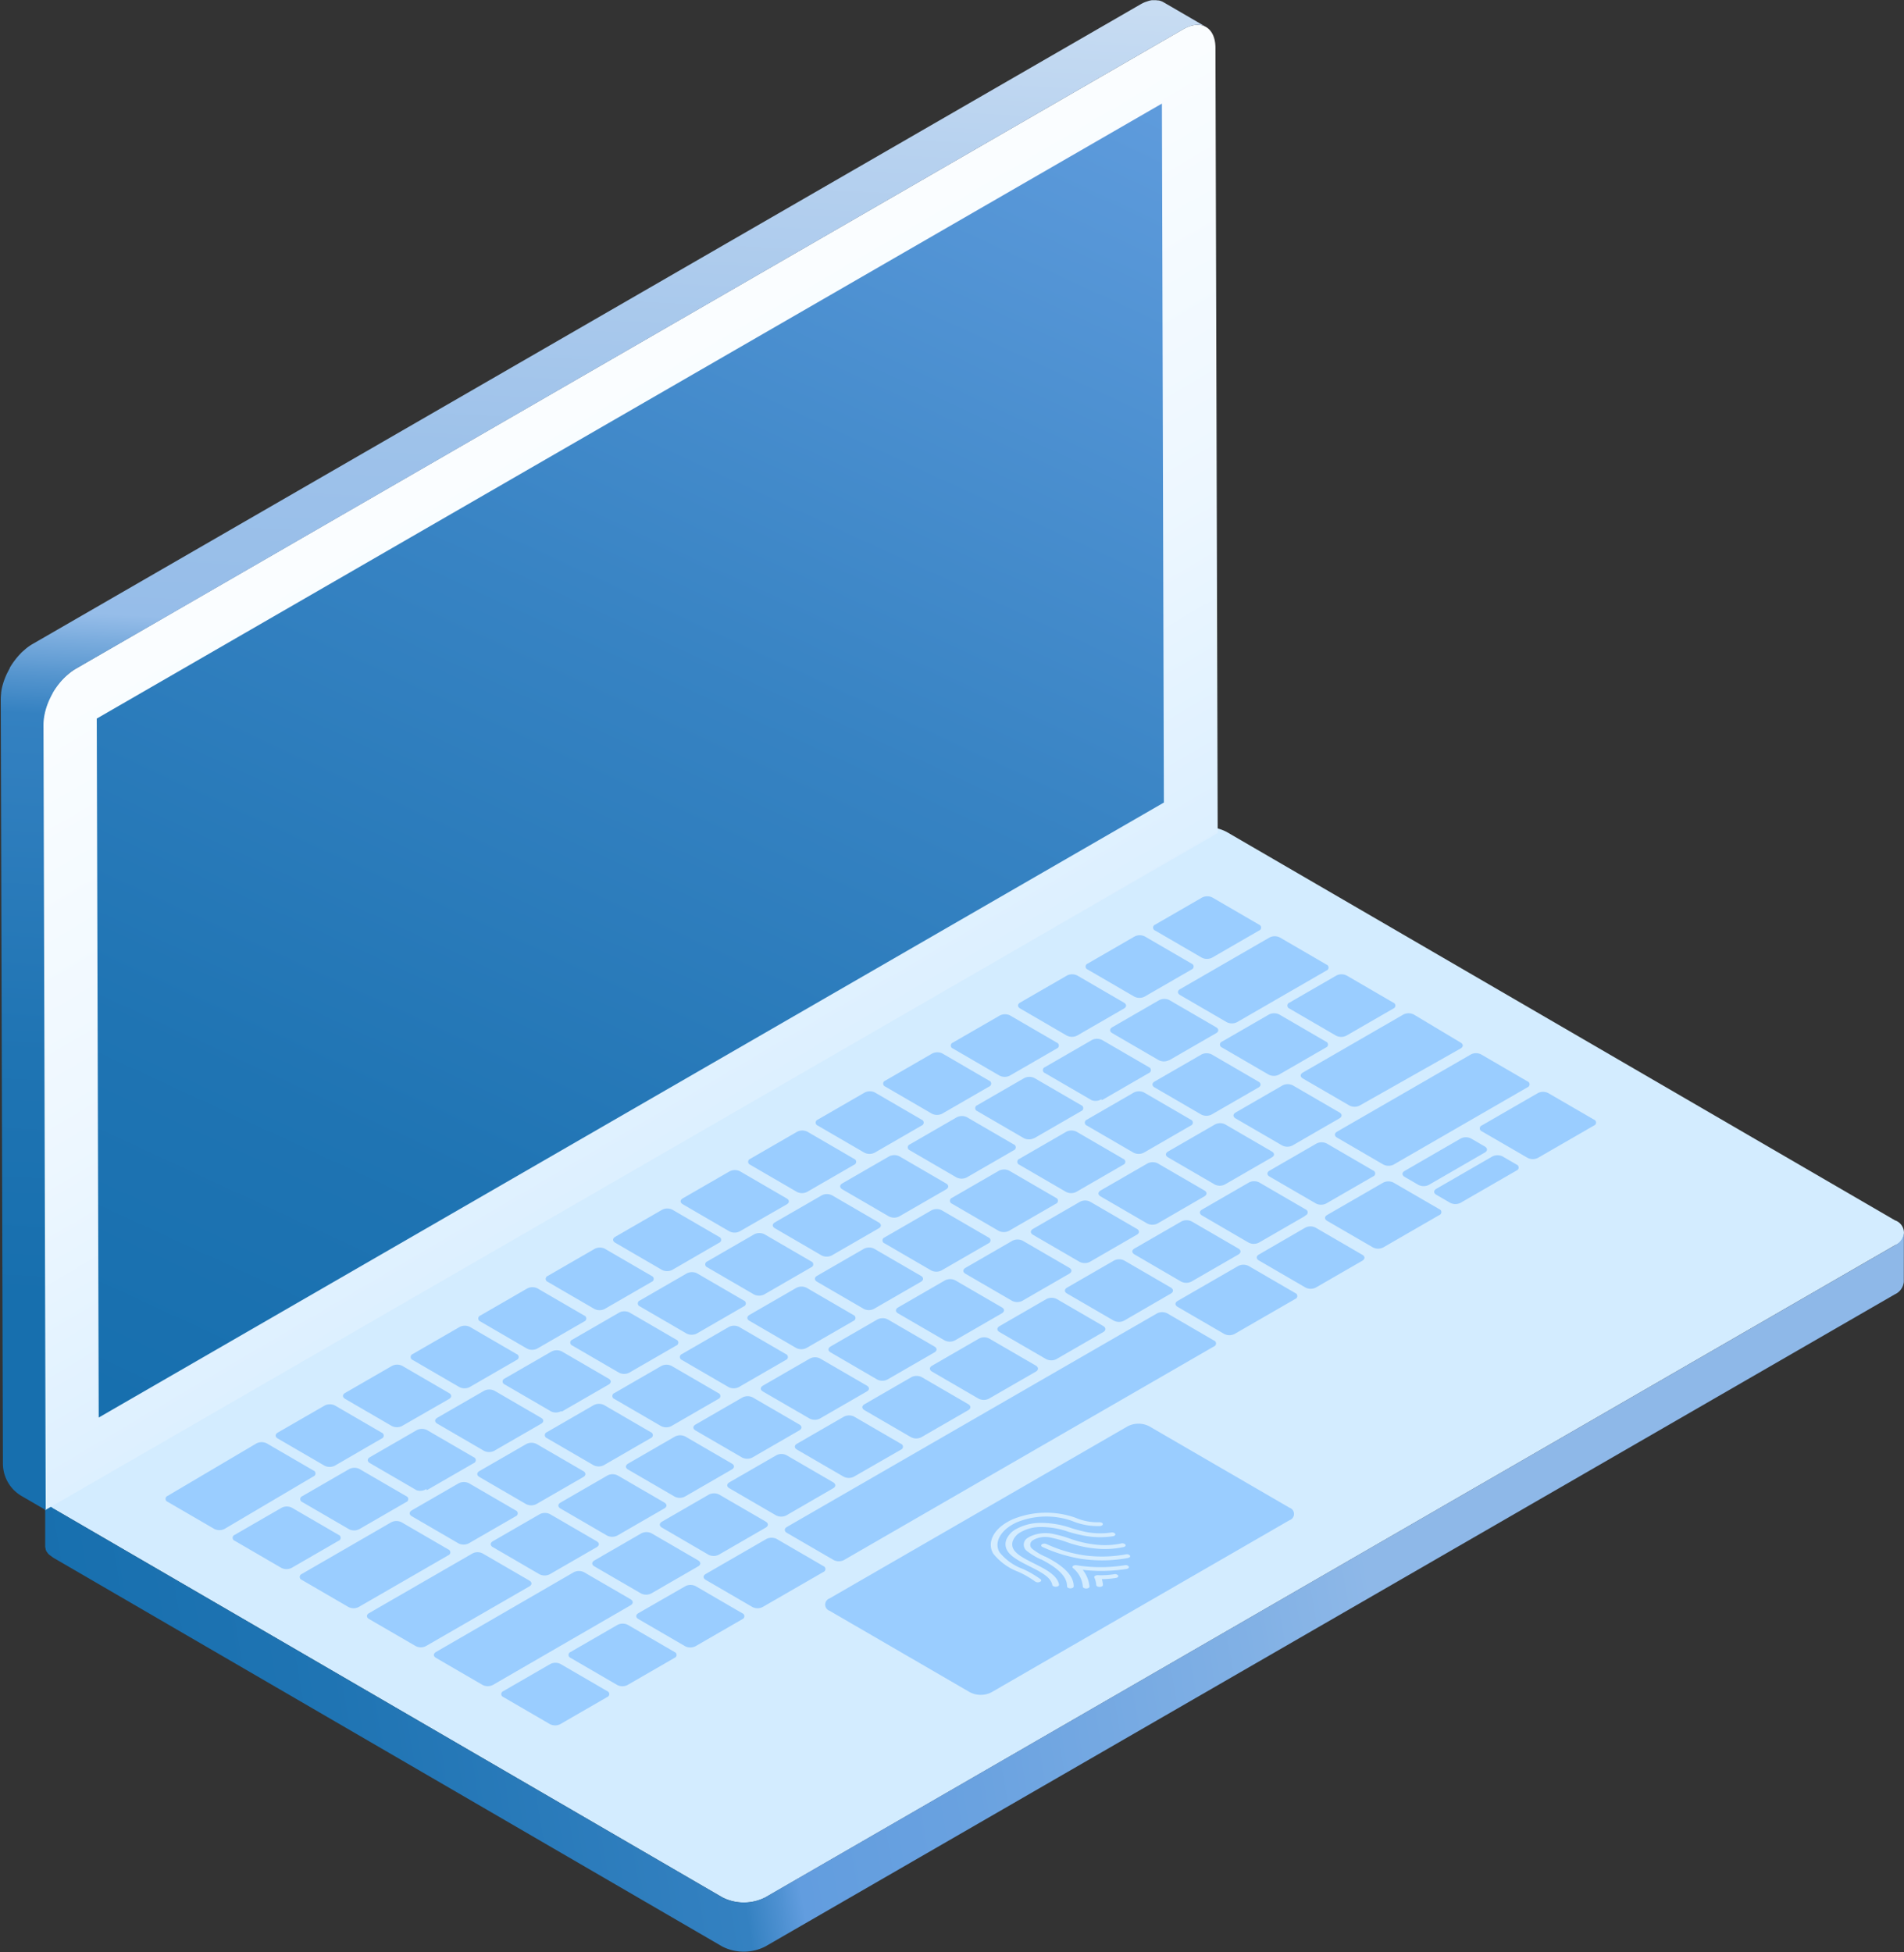
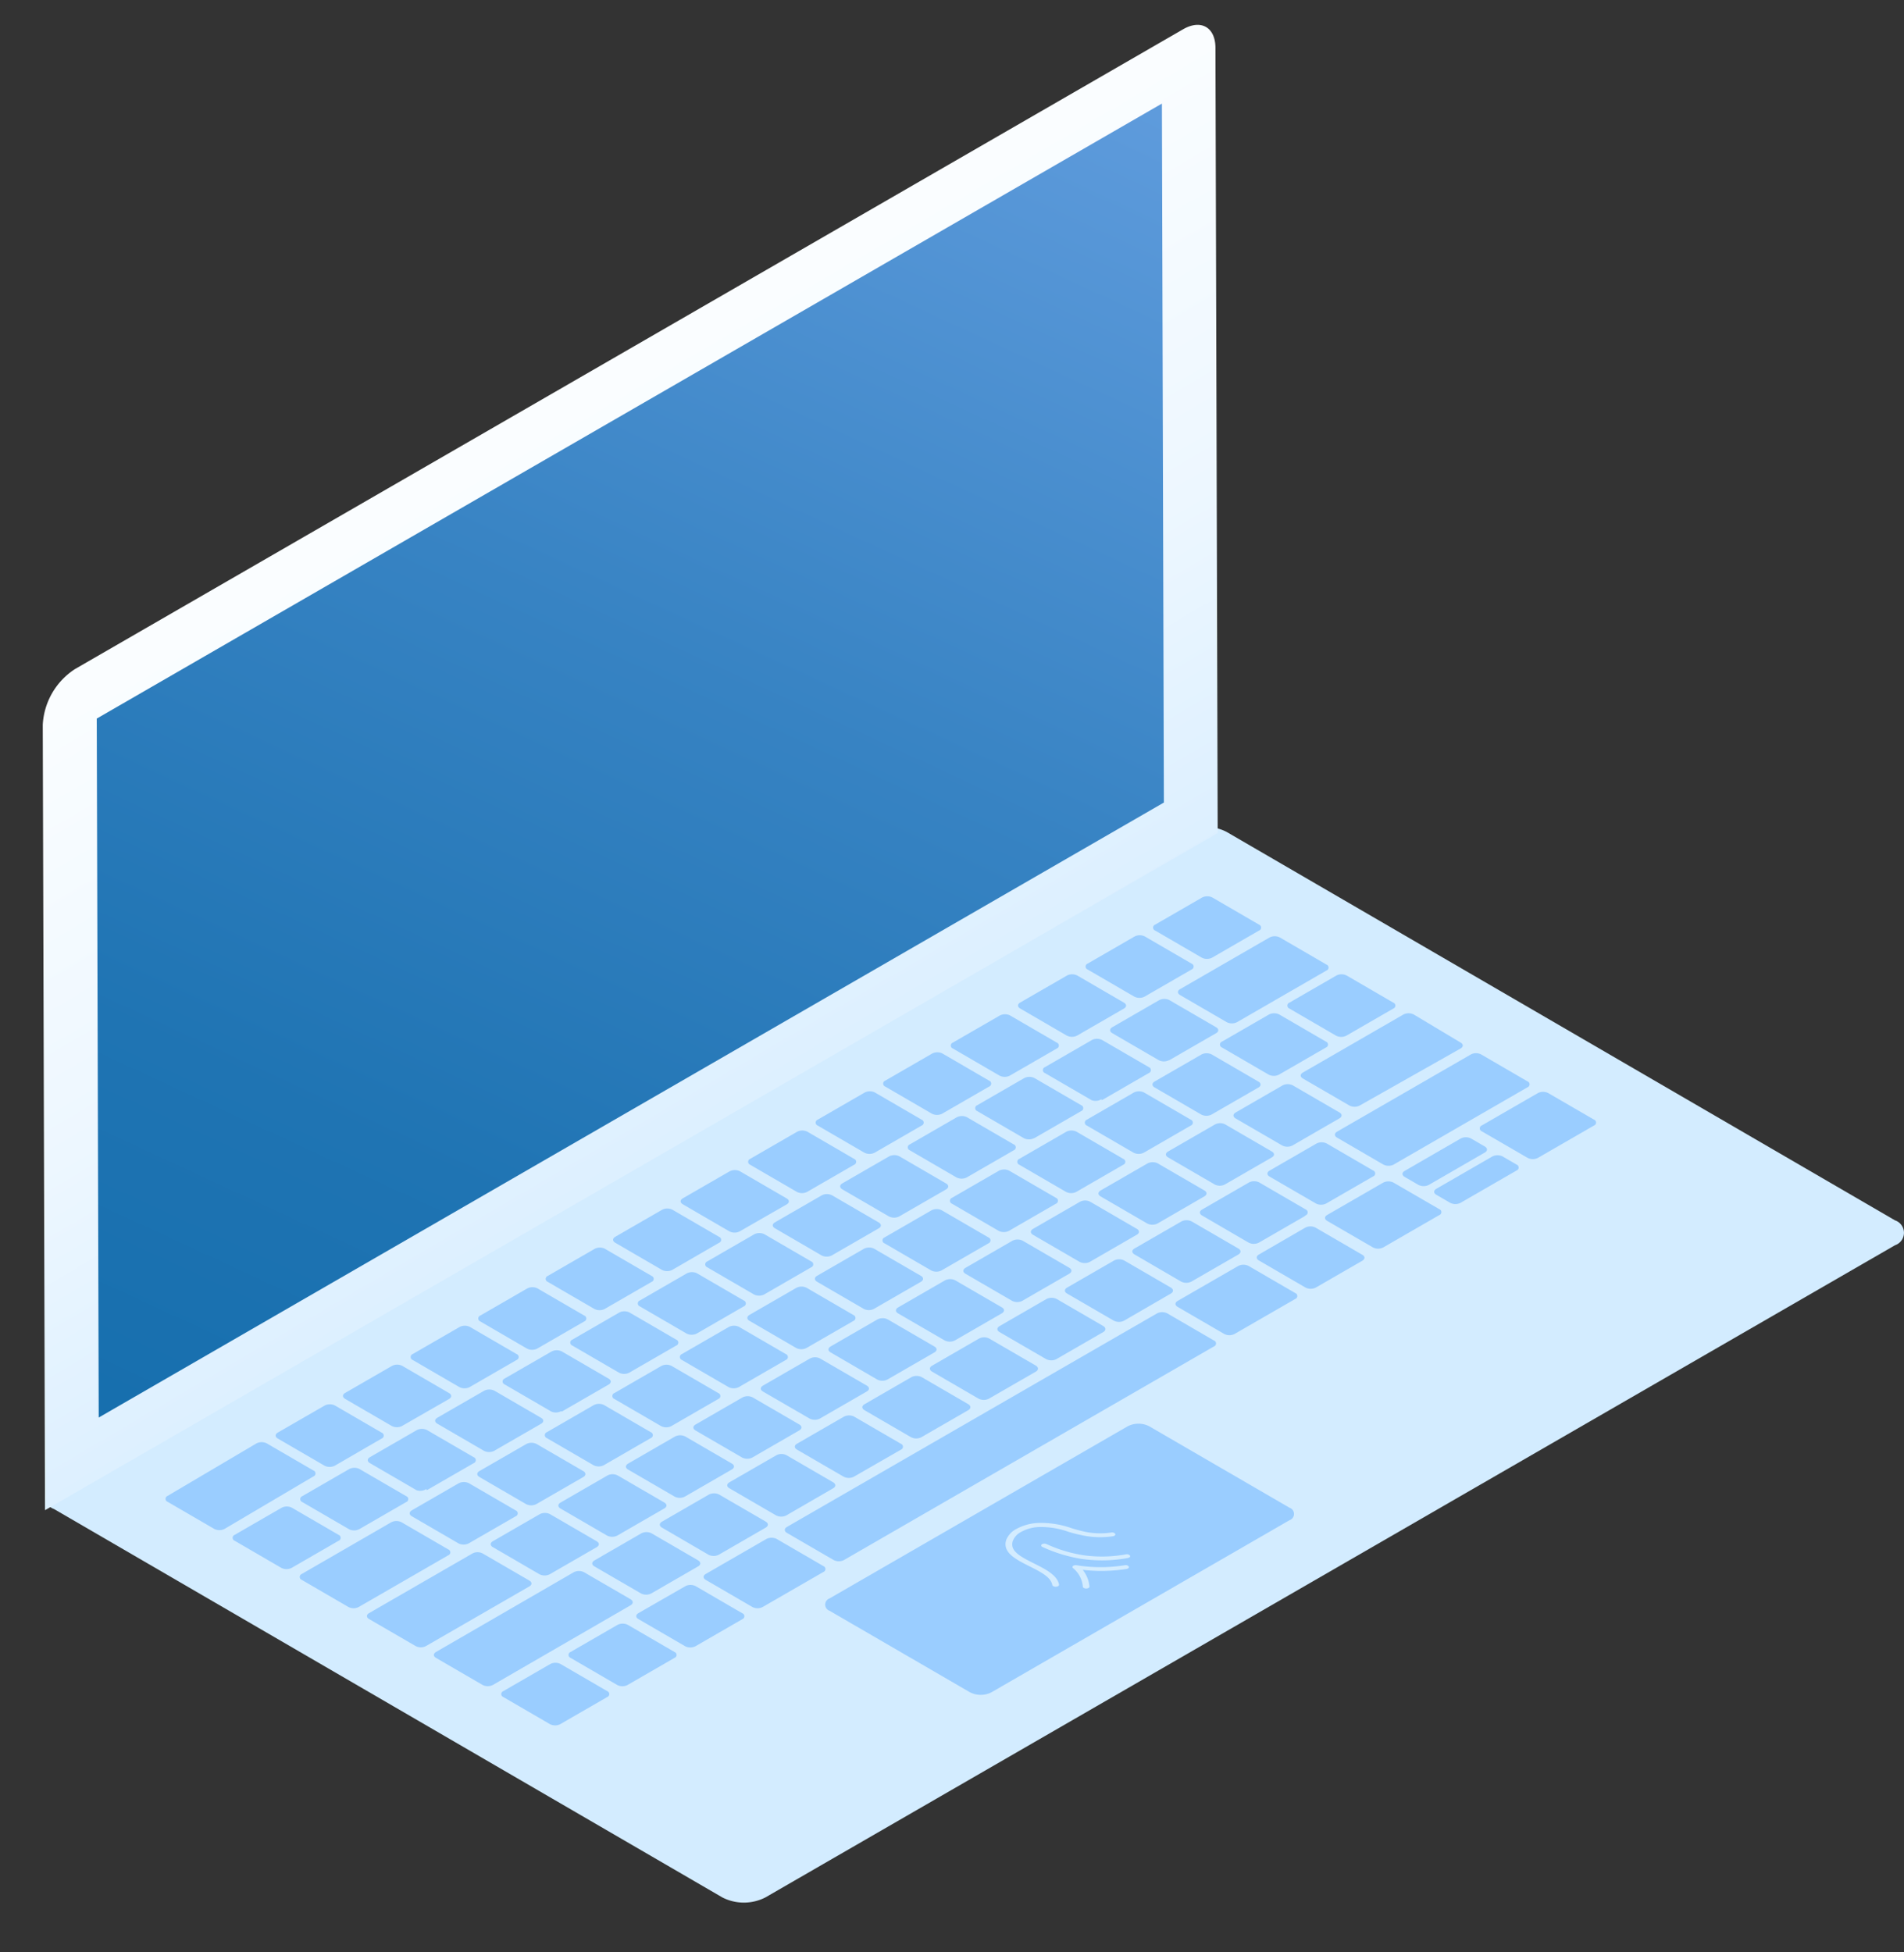
<svg xmlns="http://www.w3.org/2000/svg" width="50.183" height="51.449" viewBox="0 0 50.183 51.449">
  <rect x="0" y="0" width="50.183" height="51.449" fill="#333333" stroke="none" />
  <defs>
    <linearGradient id="linear-gradient" x1="-0.003" y1="0.545" x2="0.715" y2="0.498" gradientUnits="objectBoundingBox">
      <stop offset="0" stop-color="#176fae" />
      <stop offset="0.205" stop-color="#1f74b3" />
      <stop offset="0.49" stop-color="#3481c1" />
      <stop offset="0.52" stop-color="#5293d4" />
      <stop offset="0.534" stop-color="#629ddf" />
      <stop offset="0.677" stop-color="#6aa2e0" />
      <stop offset="0.909" stop-color="#82b1e5" />
      <stop offset="1" stop-color="#8eb8e8" />
    </linearGradient>
    <linearGradient id="linear-gradient-2" x1="0.297" y1="0.066" x2="0.651" y2="0.832" gradientUnits="objectBoundingBox">
      <stop offset="0" stop-color="#fff" />
      <stop offset="0.291" stop-color="#fafdff" />
      <stop offset="0.611" stop-color="#edf7ff" />
      <stop offset="0.944" stop-color="#d7edff" />
      <stop offset="1" stop-color="#d3ecff" />
    </linearGradient>
    <linearGradient id="linear-gradient-3" x1="0.28" y1="1.088" x2="0.737" y2="-0.134" gradientUnits="objectBoundingBox">
      <stop offset="0" stop-color="#176fae" />
      <stop offset="0.208" stop-color="#1f74b3" />
      <stop offset="0.546" stop-color="#3783c3" />
      <stop offset="0.969" stop-color="#5e9bdc" />
      <stop offset="1" stop-color="#629ddf" />
    </linearGradient>
    <linearGradient id="linear-gradient-4" x1="0.475" y1="0.878" x2="0.517" y2="-0.186" gradientUnits="objectBoundingBox">
      <stop offset="0" stop-color="#176fae" />
      <stop offset="0.152" stop-color="#1f74b3" />
      <stop offset="0.364" stop-color="#3481c1" />
      <stop offset="0.386" stop-color="#5293cd" />
      <stop offset="0.428" stop-color="#96bde9" />
      <stop offset="0.544" stop-color="#9ec2ea" />
      <stop offset="0.732" stop-color="#b6d1ef" />
      <stop offset="0.967" stop-color="#ddeaf7" />
      <stop offset="1" stop-color="#e4eef9" />
    </linearGradient>
  </defs>
  <g id="Groupe_191" data-name="Groupe 191" transform="translate(0 0)">
    <g id="Groupe_142" data-name="Groupe 142" transform="translate(1.188 21.79)">
      <path id="Tracé_492" data-name="Tracé 492" d="M165.069,233.727a1.24,1.24,0,0,1,1.13,0l17.617,10.238a.346.346,0,0,1,0,.656l-29.774,17.19a1.247,1.247,0,0,1-1.132,0l-17.617-10.238a.346.346,0,0,1,0-.655Z" transform="translate(-135.058 -233.591)" fill="#d3ecff" />
      <path id="Tracé_493" data-name="Tracé 493" d="M174.685,242.179a.3.3,0,0,1-.27,0l-1.23-.715a.083.083,0,0,1,0-.156l1.238-.715a.3.3,0,0,1,.27,0l1.23.715a.083.083,0,0,1,0,.156Zm-.541.312a.083.083,0,0,0,0-.156l-1.23-.715a.3.3,0,0,0-.27,0l-1.238.715a.083.083,0,0,0,0,.156l1.23.715a.3.3,0,0,0,.27,0Zm-1.782,1.029c.077-.044.074-.114,0-.156l-1.23-.715a.3.3,0,0,0-.27,0l-1.235.713c-.077.044-.075.113,0,.156l1.23.715a.3.3,0,0,0,.27,0Zm7.1,0a.083.083,0,0,0,0-.156l-1.23-.715a.3.3,0,0,0-.27,0l-1.238.715a.083.083,0,0,0,0,.156l1.23.715a.3.3,0,0,0,.27,0Zm-5.906,1.362,1.236-.713c.077-.044.074-.113,0-.156l-1.23-.715a.3.3,0,0,0-.27,0l-1.236.713c-.077.044-.077.115,0,.158l1.23.715A.3.3,0,0,0,173.552,244.88Zm2.9-1.206a.3.3,0,0,0-.27,0l-1.238.715a.083.083,0,0,0,0,.156l1.23.715a.3.3,0,0,0,.27,0l1.238-.715a.083.083,0,0,0,0-.156Zm-7.647,1.9a.083.083,0,0,0,0-.156l-1.23-.715a.3.3,0,0,0-.27,0l-1.238.715a.083.083,0,0,0,0,.156l1.23.715a.3.3,0,0,0,.27,0Zm1.188,1.362,1.238-.715a.083.083,0,0,0,0-.156l-1.23-.715a.3.3,0,0,0-.27,0l-1.238.715a.083.083,0,0,0,0,.156l1.23.715A.3.3,0,0,0,169.991,246.937Zm-2.967-.334a.083.083,0,0,0,0-.156l-1.23-.715a.3.3,0,0,0-.27,0l-1.238.715a.083.083,0,0,0,0,.156l1.23.715a.3.3,0,0,0,.27,0Zm5.586.715a.3.3,0,0,0,.27,0l1.238-.715a.083.083,0,0,0,0-.156l-1.23-.715a.3.3,0,0,0-.27,0l-1.238.715a.083.083,0,0,0,0,.156Zm9.18-.719a.083.083,0,0,0,0,.156l1.207.7a.3.3,0,0,0,.27,0l1.478-.853a.083.083,0,0,0,0-.156l-1.207-.7a.3.3,0,0,0-.27,0Zm-15.077.5a.083.083,0,0,0,0,.156l1.23.715a.3.3,0,0,0,.27,0l1.238-.715a.083.083,0,0,0,0-.156l-1.23-.715a.3.3,0,0,0-.27,0Zm-1.469.537a.083.083,0,0,0,0-.156l-1.23-.715a.3.3,0,0,0-.27,0l-1.238.715a.083.083,0,0,0,0,.156l1.23.715a.3.3,0,0,0,.27,0Zm5.586.715a.3.3,0,0,0,.27,0l1.238-.715a.083.083,0,0,0,0-.156l-1.23-.715a.3.3,0,0,0-.27,0l-1.238.715a.083.083,0,0,0,0,.156Zm9.759-.081c-.077.044-.074.114,0,.156l.368.214a.3.3,0,0,0,.27,0l1.478-.853a.083.083,0,0,0,0-.156l-.368-.214a.3.3,0,0,0-.27,0Zm-15.656-.143c-.077.044-.074.114,0,.156l1.23.715a.3.3,0,0,0,.27,0l1.236-.713c.076-.044.074-.114,0-.156l-1.23-.715a.3.3,0,0,0-.27,0Zm4.4-.335a.3.3,0,0,0-.27,0l-1.238.715a.083.083,0,0,0,0,.156l1.23.715a.3.3,0,0,0,.27,0l1.238-.715a.083.083,0,0,0,0-.156Zm8.38,1.167c-.077.044-.074.114,0,.156l1.207.7a.294.294,0,0,0,.27,0l1.478-.853a.083.083,0,0,0,0-.156l-1.207-.7a.3.3,0,0,0-.27,0Zm-14.556.195c-.077.044-.074.113,0,.156l1.23.715a.3.3,0,0,0,.27,0l1.236-.713c.077-.044.074-.114,0-.156l-1.23-.715a.3.3,0,0,0-.27,0Zm9.538.326c.074-.043.077-.112,0-.156l-1.227-.713a.294.294,0,0,0-.27,0l-1.238.715c-.074.043-.077.112,0,.156l1.228.713a.3.3,0,0,0,.27,0Zm-11.009.212a.083.083,0,0,0,0-.156l-1.23-.715a.3.3,0,0,0-.27,0l-1.236.713c-.077.044-.077.115,0,.158l1.23.715a.3.3,0,0,0,.272,0Zm-.311.491a.083.083,0,0,0,0,.156l1.23.715a.3.3,0,0,0,.27,0l1.238-.715a.083.083,0,0,0,0-.156l-1.23-.715a.3.3,0,0,0-.27,0Zm8.033,1.039a.3.3,0,0,0,.27,0l1.238-.715c.074-.043.077-.112,0-.156l-1.228-.713a.3.3,0,0,0-.27,0l-1.238.715c-.074.043-.077.112,0,.156Zm-9.5-.5a.083.083,0,0,0,0-.156l-1.23-.715a.3.3,0,0,0-.27,0l-1.238.715a.083.083,0,0,0,0,.156l1.23.715a.3.3,0,0,0,.27,0Zm5.868-.872a.3.3,0,0,0-.272,0l-1.236.713c-.077.044-.074.113,0,.156l1.23.715a.294.294,0,0,0,.27,0l1.236-.713c.077-.044.077-.115,0-.158Zm-6.178,1.363a.083.083,0,0,0,0,.156l1.23.715a.3.3,0,0,0,.27,0l1.238-.715a.083.083,0,0,0,0-.156l-1.23-.715a.3.3,0,0,0-.27,0Zm14.173.012c-.077.044-.074.114,0,.156l1.23.715a.3.3,0,0,0,.27,0l1.6-.923a.083.083,0,0,0,0-.156l-1.23-.715a.3.3,0,0,0-.27,0Zm-9.777-.346a.3.3,0,0,0-.27,0l-1.236.713c-.077.044-.077.115,0,.158l1.23.715a.3.3,0,0,0,.272,0l1.236-.713a.083.083,0,0,0,0-.156Zm7.818,1.166c.074-.043.074-.113,0-.158l-1.227-.713a.3.3,0,0,0-.27,0l-1.238.715c-.074.043-.077.112,0,.156l1.228.713a.3.3,0,0,0,.272,0Zm-13.994.2a.083.083,0,0,0,0,.156l1.23.715a.3.3,0,0,0,.27,0l1.238-.715a.083.083,0,0,0,0-.156l-1.23-.715a.3.3,0,0,0-.27,0Zm-1.469.536a.083.083,0,0,0,0-.156l-1.23-.715a.3.3,0,0,0-.27,0l-1.238.715a.083.083,0,0,0,0,.156l1.23.715a.3.3,0,0,0,.27,0Zm5.865-.871a.3.3,0,0,0-.27,0l-1.238.715a.083.083,0,0,0,0,.156l1.23.715a.3.3,0,0,0,.27,0l1.238-.715a.083.083,0,0,0,0-.156Zm-4.677,2.233,1.236-.713c.077-.044.077-.115,0-.158l-1.23-.715a.3.3,0,0,0-.272,0l-1.236.713a.083.083,0,0,0,0,.156l1.23.715A.3.3,0,0,0,157.533,254.129Zm-2.97-.333c.077-.044.077-.115,0-.158l-1.23-.715a.3.3,0,0,0-.272,0l-1.236.713c-.077.044-.074.113,0,.156l1.23.715a.3.3,0,0,0,.27,0Zm5.868-.872a.3.3,0,0,0-.27,0l-1.238.715a.083.083,0,0,0,0,.156l1.23.715a.3.3,0,0,0,.27,0l1.238-.715a.083.083,0,0,0,0-.156Zm7.818,1.166c.074-.043.074-.114,0-.158l-1.227-.713a.3.3,0,0,0-.27,0l-1.238.715c-.074.043-.077.112,0,.156l1.227.713a.3.3,0,0,0,.272,0Zm-13.994.2c-.077.044-.074.114,0,.156l1.23.715a.3.3,0,0,0,.27,0l1.236-.713c.077-.044.074-.114,0-.156l-1.23-.715a.3.3,0,0,0-.27,0Zm4.118,1.251a.3.3,0,0,0,.27,0l1.238-.715a.083.083,0,0,0,0-.156l-1.23-.715a.3.3,0,0,0-.27,0l-1.238.715a.083.083,0,0,0,0,.156Zm-1.5-.559a.3.3,0,0,0-.272,0l-1.236.713c-.077.044-.074.114,0,.156l1.23.715a.3.3,0,0,0,.27,0l1.236-.713c.077-.044.077-.115,0-.158Zm7.815,1.167c.077-.044.074-.113,0-.158l-1.227-.713a.291.291,0,0,0-.27,0l-1.236.713c-.077.044-.079.114,0,.158l1.227.713a.3.3,0,0,0,.275,0Zm-17.541.2a.083.083,0,0,0,0,.156l1.23.715a.3.3,0,0,0,.27,0L151,255.851a.083.083,0,0,0,0-.156l-1.23-.715a.3.3,0,0,0-.27,0Zm7.665,1.251a.3.3,0,0,0,.272,0l1.236-.713a.083.083,0,0,0,0-.156l-1.23-.715a.3.3,0,0,0-.27,0l-1.235.713c-.077.044-.077.115,0,.158Zm8.659-.433c-.077.044-.077.115,0,.158l1.23.715a.3.3,0,0,0,.272,0l9.752-5.63a.083.083,0,0,0,0-.156l-1.23-.715a.3.3,0,0,0-.27,0Zm-14.556.209a.083.083,0,0,0,0,.156l1.23.715a.3.3,0,0,0,.27,0l1.238-.715a.083.083,0,0,0,0-.156l-1.23-.715a.3.3,0,0,0-.27,0Zm8.033,1.039a.3.3,0,0,0,.27,0l1.236-.713c.077-.044.079-.113,0-.158l-1.227-.713a.3.3,0,0,0-.272,0l-1.236.713c-.074.043-.077.112,0,.156Zm4.182-.208c.074-.043.074-.114,0-.158l-1.227-.713a.3.3,0,0,0-.27,0l-1.238.715c-.074.043-.077.112,0,.156l1.228.713a.3.3,0,0,0,.272,0Zm-10.447.2a.083.083,0,0,0,0,.156l1.23.715a.3.3,0,0,0,.27,0l2.359-1.362a.083.083,0,0,0,0-.157l-1.23-.715a.3.3,0,0,0-.27,0Zm10.647,0c-.077.044-.074.114,0,.156l1.23.715a.3.3,0,0,0,.27,0l1.6-.923a.083.083,0,0,0,0-.156l-1.23-.715a.3.3,0,0,0-.27,0Zm-7.109,2.056c-.074.043-.077.112,0,.156l1.227.713a.3.3,0,0,0,.272,0l3.63-2.1c.074-.043.074-.113,0-.158l-1.228-.713a.294.294,0,0,0-.27,0Zm3.547,0a.083.083,0,0,0,0,.156l1.23.715a.3.3,0,0,0,.27,0l1.238-.715a.083.083,0,0,0,0-.156l-1.23-.715a.3.3,0,0,0-.27,0Zm19.923-17.961a.083.083,0,0,0,0-.156l-1.23-.715a.3.3,0,0,0-.27,0l-2.359,1.362c-.077.044-.074.113,0,.156l1.23.715a.3.3,0,0,0,.27,0Zm-7.109,2.056a.083.083,0,0,0,0-.156l-1.23-.715a.3.3,0,0,0-.27,0l-1.238.715a.083.083,0,0,0,0,.156l1.23.715a.3.3,0,0,0,.27,0Zm1.188,1.362,1.238-.715a.083.083,0,0,0,0-.156l-1.23-.715a.3.3,0,0,0-.27,0l-1.238.715a.083.083,0,0,0,0,.156l1.23.715A.3.3,0,0,0,171.771,245.909Zm9.456-1.363c.074-.043.077-.112,0-.156L180,243.676a.3.3,0,0,0-.27,0l-2.652,1.531c-.074.043-.077.112,0,.156l1.228.713a.3.3,0,0,0,.27,0Zm-6.835,1.742a.3.3,0,0,0,.27,0l1.236-.713c.077-.044.074-.113,0-.156l-1.23-.715a.3.3,0,0,0-.27,0l-1.236.713c-.077.044-.074.114,0,.156Zm3.641.1c.074-.043.077-.112,0-.156l-1.228-.713a.3.3,0,0,0-.27,0l-1.238.715c-.074.043-.077.112,0,.156l1.228.713a.3.3,0,0,0,.27,0Zm-.063.351c-.074.043-.077.112,0,.156l1.222.711a.3.3,0,0,0,.27,0l3.528-2.037a.083.083,0,0,0,0-.156l-1.222-.71a.294.294,0,0,0-.27,0Zm-1.719.678c.077-.044.077-.112,0-.156l-1.227-.713a.291.291,0,0,0-.27,0l-1.236.713c-.077.044-.077.112,0,.156l1.227.713a.291.291,0,0,0,.27,0Zm3.5.357c-.077.044-.074.113,0,.156l.365.212a.3.3,0,0,0,.272,0l1.478-.854c.074-.043.074-.113,0-.158l-.365-.212a.3.3,0,0,0-.27,0Zm-.83.144a.083.083,0,0,0,0-.156l-1.222-.711a.3.3,0,0,0-.27,0l-1.238.715c-.074.043-.077.112,0,.156l1.223.71a.3.3,0,0,0,.27,0Zm-4.448.526c.074-.043.077-.112,0-.156l-1.227-.713a.3.3,0,0,0-.27,0l-1.236.713c-.076.044-.079.113,0,.158l1.227.713a.3.3,0,0,0,.272,0Zm-11.009.212c.077-.044.077-.115,0-.158l-1.23-.715a.3.3,0,0,0-.272,0l-1.236.713c-.077.044-.074.114,0,.156l1.23.715a.3.3,0,0,0,.27,0Zm12.175,1.007a.3.3,0,0,0,.272,0l1.195-.69.036-.029a.083.083,0,0,0,0-.156l-1.222-.711a.3.3,0,0,0-.27,0l-1.238.715c-.074.043-.077.112,0,.156Zm-8.087-.852a.3.3,0,0,0-.27,0l-1.238.715a.083.083,0,0,0,0,.156l1.23.715a.3.3,0,0,0,.27,0l1.238-.715a.083.083,0,0,0,0-.156Zm6.308,1.879a.3.3,0,0,0,.272,0l1.236-.713c.077-.044.077-.115,0-.159l-1.228-.713a.3.3,0,0,0-.272,0l-1.236.713c-.077.044-.077.112,0,.156Zm2.05-.713c-.077.044-.074.114,0,.156l1.23.715a.3.3,0,0,0,.27,0l1.225-.707c.077-.044.077-.115,0-.158l-1.23-.715a.3.3,0,0,0-.272,0Zm-2.321,1.029c.077-.044.074-.114,0-.158l-1.227-.713a.291.291,0,0,0-.27,0l-1.236.713c-.077.044-.079.114,0,.158l1.228.713a.3.3,0,0,0,.275,0Zm-5.961,1.235a.3.3,0,0,0,.27,0l1.238-.715c.074-.043.077-.112,0-.156l-1.228-.713a.3.3,0,0,0-.27,0l-1.238.715c-.074.043-.077.112,0,.156Zm-9.5-.5a.083.083,0,0,0,0-.156l-1.23-.715a.3.3,0,0,0-.27,0l-1.238.715a.083.083,0,0,0,0,.156l1.23.715a.3.3,0,0,0,.27,0Zm7.722,1.53a.294.294,0,0,0,.27,0l1.236-.713c.077-.044.08-.114,0-.158l-1.227-.713a.3.3,0,0,0-.272,0l-1.235.713c-.074.043-.077.112,0,.156Zm4.182-.208c.074-.043.074-.113,0-.158l-1.228-.713a.294.294,0,0,0-.27,0l-1.238.715c-.074.043-.077.112,0,.156l1.227.713a.3.3,0,0,0,.272,0Zm-5.964,1.237a.3.3,0,0,0,.272,0l1.235-.713c.077-.044.077-.112,0-.156l-1.228-.713a.291.291,0,0,0-.27,0l-1.236.713c-.077.044-.08.114,0,.158Zm-1.779,1.027a.3.3,0,0,0,.27,0l1.238-.715c.074-.043.077-.112,0-.156l-1.227-.713a.3.3,0,0,0-.27,0l-1.238.715c-.074.043-.077.112,0,.156Zm-9.5-.5a.083.083,0,0,0,0-.156l-1.23-.715a.3.3,0,0,0-.27,0l-1.236.713c-.077.044-.077.115,0,.158l1.23.715a.3.3,0,0,0,.272,0Zm13.683.295a.084.084,0,0,0,0-.159l-1.227-.713a.3.3,0,0,0-.272,0l-1.236.713c-.077.044-.077.112,0,.156l1.228.713a.3.3,0,0,0,.272,0Zm-12.492,1.066,1.236-.713a.083.083,0,0,0,0-.156l-1.23-.715a.3.3,0,0,0-.27,0l-1.235.713c-.077.044-.077.115,0,.158l1.23.715A.3.3,0,0,0,153.974,256.184Zm6.531.169a.294.294,0,0,0,.27,0l1.238-.715c.074-.043.077-.112,0-.156l-1.227-.713a.3.3,0,0,0-.27,0l-1.238.715c-.074.043-.077.112,0,.156Zm-8.583.859a.3.3,0,0,0,.27,0l1.238-.715a.083.083,0,0,0,0-.156l-1.23-.715a.3.3,0,0,0-.27,0l-1.238.715a.083.083,0,0,0,0,.156Zm8.311-.547c.074-.043.077-.112,0-.156l-1.228-.713a.294.294,0,0,0-.27,0l-1.238.715c-.074.043-.077.112,0,.156l1.227.713a.3.3,0,0,0,.27,0Zm1.164,1.22a.3.3,0,0,0,.272,0l1.238-.715c.074-.043.074-.114,0-.158l-1.228-.713a.3.3,0,0,0-.27,0l-1.238.715c-.074.043-.077.112,0,.156Zm-8.945,1.539c-.074.043-.077.112,0,.156l1.228.713a.294.294,0,0,0,.27,0l2.724-1.572c.077-.044.077-.112,0-.156l-1.228-.713a.291.291,0,0,0-.27,0Zm7.1,0c-.077.044-.077.115,0,.158l1.23.715a.3.3,0,0,0,.272,0l1.235-.713a.083.083,0,0,0,0-.156l-1.23-.715a.3.3,0,0,0-.27,0Zm5.038-.388a.173.173,0,0,0,0,.327l3.7,2.148a.625.625,0,0,0,.565,0l7.858-4.537a.173.173,0,0,0,0-.327l-3.7-2.148a.621.621,0,0,0-.565,0Zm-8.6,2.444a.083.083,0,0,0,0,.156l1.23.715a.3.3,0,0,0,.27,0l1.238-.715a.083.083,0,0,0,0-.156l-1.23-.715a.3.3,0,0,0-.27,0Z" transform="translate(-143.927 -238.728)" fill="#9acdff" />
      <g id="Groupe_141" data-name="Groupe 141" transform="translate(24.926 18.078)">
        <g id="Groupe_134" data-name="Groupe 134" transform="translate(1.328 0.817)">
          <path id="Tracé_494" data-name="Tracé 494" d="M235.954,305.846a3.76,3.76,0,0,0,1.229-.021.119.119,0,0,0,.039-.013c.022-.012.031-.031.023-.049a.106.106,0,0,0-.108-.035,3.515,3.515,0,0,1-1.13.022,3.7,3.7,0,0,1-.963-.292.138.138,0,0,0-.115,0l-.008.005c-.03.022-.023.054.016.071A3.953,3.953,0,0,0,235.954,305.846Z" transform="translate(-234.902 -305.446)" fill="#d3ecff" />
        </g>
        <g id="Groupe_135" data-name="Groupe 135" transform="translate(0.389 0.274)">
          <path id="Tracé_495" data-name="Tracé 495" d="M231.962,304.523c.289.145.562.282.6.493.006.028.049.048.1.045a.121.121,0,0,0,.052-.015.041.041,0,0,0,.026-.042c-.049-.25-.361-.407-.663-.558-.344-.173-.642-.322-.557-.589a.457.457,0,0,1,.22-.24,1.053,1.053,0,0,1,.445-.128,2.138,2.138,0,0,1,.8.124,4.106,4.106,0,0,0,.4.1,2.279,2.279,0,0,0,.774.018.11.11,0,0,0,.039-.013c.022-.012.032-.031.023-.049a.105.105,0,0,0-.108-.036,1.98,1.98,0,0,1-.673-.017,3.762,3.762,0,0,1-.377-.1,2.389,2.389,0,0,0-.9-.134,1.3,1.3,0,0,0-.548.157.561.561,0,0,0-.269.294C231.244,304.163,231.609,304.346,231.962,304.523Z" transform="translate(-231.33 -303.383)" fill="#d3ecff" />
        </g>
        <g id="Groupe_140" data-name="Groupe 140" style="isolation: isolate">
          <g id="Groupe_136" data-name="Groupe 136">
-             <path id="Tracé_496" data-name="Tracé 496" d="M229.915,303.42a1.537,1.537,0,0,0,.665.481,2.464,2.464,0,0,1,.439.254.134.134,0,0,0,.123.011l.011-.005c.03-.017.035-.045.009-.066a2.635,2.635,0,0,0-.467-.271,1.421,1.421,0,0,1-.613-.437c-.144-.242,0-.537.336-.732a1.28,1.28,0,0,1,.122-.062,2.048,2.048,0,0,1,1.453-.034,1.75,1.75,0,0,0,.731.134.123.123,0,0,0,.053-.014.042.042,0,0,0,.025-.041c0-.028-.048-.048-.1-.045a1.48,1.48,0,0,1-.626-.121,2.32,2.32,0,0,0-1.646.042q-.073.033-.137.07C229.909,302.8,229.749,303.142,229.915,303.42Z" transform="translate(-229.85 -302.34)" fill="#d3ecff" />
-           </g>
+             </g>
          <g id="Groupe_137" data-name="Groupe 137" transform="translate(2.727 1.62)">
-             <path id="Tracé_497" data-name="Tracé 497" d="M240.225,308.6a.548.548,0,0,1,.047.191c0,.028.044.049.093.048a.123.123,0,0,0,.057-.015.043.043,0,0,0,.026-.039.908.908,0,0,0-.028-.151,2.393,2.393,0,0,0,.369-.031.114.114,0,0,0,.038-.013c.022-.013.032-.032.023-.05a.106.106,0,0,0-.108-.035,2.124,2.124,0,0,1-.428.025.132.132,0,0,0-.069.015l-.009.006A.034.034,0,0,0,240.225,308.6Z" transform="translate(-240.219 -308.502)" fill="#d3ecff" />
-           </g>
+             </g>
          <g id="Groupe_138" data-name="Groupe 138" transform="translate(0.864 0.541)">
-             <path id="Tracé_498" data-name="Tracé 498" d="M234.282,305.783c0,.006,0,.013,0,.019,0,.028.038.051.086.052a.13.13,0,0,0,.063-.015.044.044,0,0,0,.026-.035c0-.007,0-.015,0-.022-.009-.265-.26-.522-.748-.766l-.008,0a1.689,1.689,0,0,1-.332-.2.137.137,0,0,1,.023-.236l.024-.015a.67.67,0,0,1,.474-.041,2.993,2.993,0,0,1,.375.107,3.145,3.145,0,0,0,.8.176,2.359,2.359,0,0,0,.706-.042.112.112,0,0,0,.029-.011c.024-.014.033-.036.019-.055a.118.118,0,0,0-.115-.028,2.035,2.035,0,0,1-.61.035,2.909,2.909,0,0,1-.738-.164,3.163,3.163,0,0,0-.405-.115.967.967,0,0,0-.653.064l-.038.024a.208.208,0,0,0-.032.357,1.783,1.783,0,0,0,.363.217l.008,0C234.049,305.319,234.274,305.545,234.282,305.783Z" transform="translate(-233.136 -304.399)" fill="#d3ecff" />
-           </g>
+             </g>
          <g id="Groupe_139" data-name="Groupe 139" transform="translate(2.15 1.381)">
            <path id="Tracé_499" data-name="Tracé 499" d="M238.047,307.675a.707.707,0,0,1,.255.487c0,.028.042.05.09.049a.127.127,0,0,0,.059-.015.044.044,0,0,0,.026-.038.818.818,0,0,0-.179-.44,4.246,4.246,0,0,0,1.154-.023.108.108,0,0,0,.039-.013c.022-.012.031-.031.023-.049a.1.1,0,0,0-.107-.036,4.031,4.031,0,0,1-1.272,0,.137.137,0,0,0-.083.013l-.012.009A.035.035,0,0,0,238.047,307.675Z" transform="translate(-238.026 -307.592)" fill="#d3ecff" />
          </g>
        </g>
      </g>
-       <path id="Tracé_500" data-name="Tracé 500" d="M184.05,274.285a.4.4,0,0,1-.235.329L154.04,291.8a1.247,1.247,0,0,1-1.132,0l-17.617-10.238c-.018-.011-.032-.023-.048-.034a.572.572,0,0,1-.058-.043.456.456,0,0,1-.063-.07l-.009-.013a.339.339,0,0,1-.038-.074l0-.008a.281.281,0,0,1-.014-.082l0,1.3v.007a.241.241,0,0,0,.005.045.248.248,0,0,0,.008.03l0,.008a.056.056,0,0,0,0,.007.307.307,0,0,0,.021.046c0,.008.01.015.015.022l.009.013.008.012a.487.487,0,0,0,.05.053l.006,0a.593.593,0,0,0,.058.043c.013.009.024.02.039.029l.01.006,17.617,10.238a1.247,1.247,0,0,0,1.132,0l29.774-17.19a.4.4,0,0,0,.235-.329Z" transform="translate(-135.058 -263.584)" fill="url(#linear-gradient)" />
    </g>
    <g id="Groupe_144" data-name="Groupe 144">
      <path id="Tracé_501" data-name="Tracé 501" d="M164.882,153.334c.47-.271.851-.054.853.486l.059,20.7-30.908,17.845-.059-20.7a1.867,1.867,0,0,1,.848-1.468Z" transform="translate(-133.7 -152.562)" fill="url(#linear-gradient-2)" />
      <g id="Groupe_143" data-name="Groupe 143" transform="translate(2.546 2.727)">
        <path id="Tracé_502" data-name="Tracé 502" d="M168.3,161.1l.052,18.422-28.074,16.209-.052-18.422Z" transform="translate(-140.222 -161.097)" fill="url(#linear-gradient-3)" />
      </g>
-       <path id="Tracé_503" data-name="Tracé 503" d="M161.909,151.415a.7.7,0,0,1,.139-.031h.013a.5.5,0,0,1,.137.007l.007,0a.422.422,0,0,1,.123.046l-1.127-.655,0,0a.352.352,0,0,0-.043-.021l-.045-.016-.031-.007-.007,0-.01,0-.051-.006h-.056l-.019,0h-.013l-.032,0a.745.745,0,0,0-.075.016l-.033.011-.03.01-.038.013a1.043,1.043,0,0,0-.119.059l-29.207,16.863a1.345,1.345,0,0,0-.16.111c-.017.013-.033.029-.049.043s-.051.042-.075.066-.021.023-.032.034l-.028.03c-.011.012-.022.023-.032.035s-.047.055-.069.084l-.023.03-.012.016-.022.03c-.017.024-.033.048-.049.073s-.03.048-.044.072l0,.006,0,.006c-.012.02-.023.04-.033.06s-.025.048-.037.072-.021.044-.031.067l0,0,0,0c-.011.025-.021.051-.031.076s-.02.053-.029.08-.008.027-.012.04l-.005.017-.009.029c-.009.033-.017.065-.024.1s-.007.039-.01.059,0,.02-.005.031,0,.019,0,.028a1.285,1.285,0,0,0-.011.167l.057,20.135a.991.991,0,0,0,.493.855l.635.369-.059-20.7a1.343,1.343,0,0,1,.016-.195c0-.01,0-.021.005-.03a1.592,1.592,0,0,1,.043-.186l.005-.017a1.915,1.915,0,0,1,.074-.2l0,0a2.044,2.044,0,0,1,.1-.2l0-.006a2,2,0,0,1,.119-.182l.012-.016a1.908,1.908,0,0,1,.124-.149l.028-.03c.034-.036.07-.068.107-.1.016-.014.032-.03.049-.043a1.319,1.319,0,0,1,.16-.111L161.722,151.5a.986.986,0,0,1,.157-.072Z" transform="translate(-130.54 -150.726)" fill="url(#linear-gradient-4)" />
    </g>
  </g>
</svg>